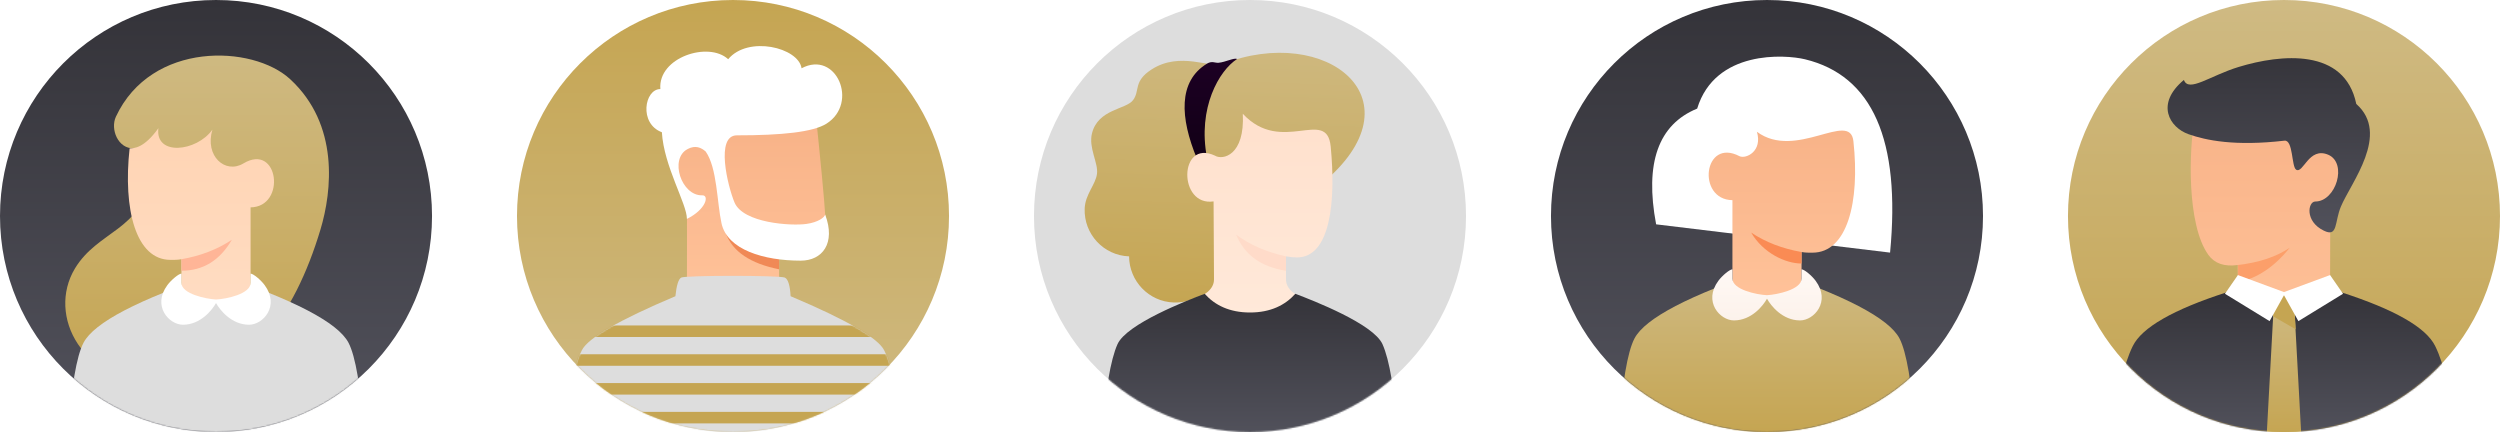
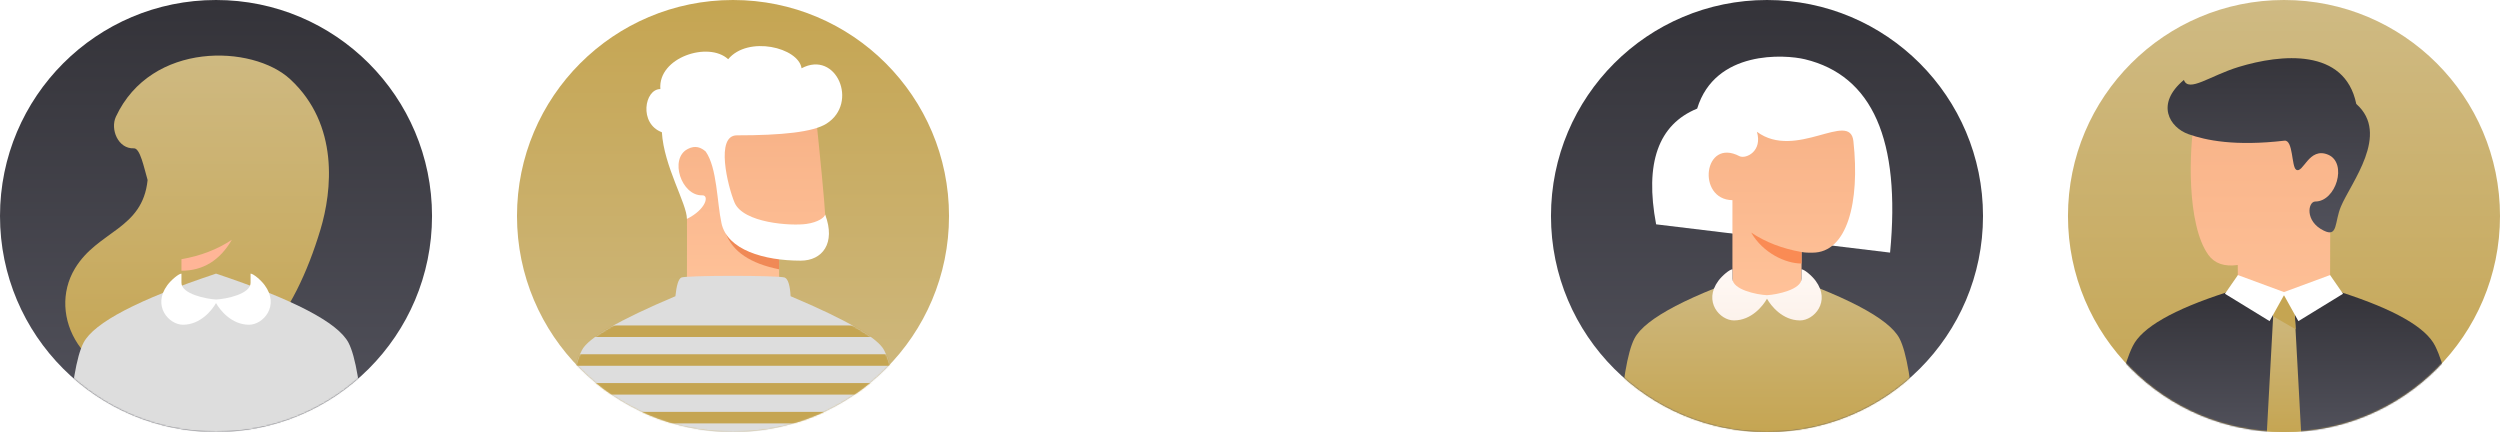
<svg xmlns="http://www.w3.org/2000/svg" xmlns:xlink="http://www.w3.org/1999/xlink" width="1736px" height="300px" viewBox="0 0 1736 300">
  <title>Group 8</title>
  <desc>Created with Sketch.</desc>
  <defs>
    <linearGradient x1="50%" y1="0%" x2="50%" y2="100%" id="linearGradient-1">
      <stop stop-color="#343339" offset="0%" />
      <stop stop-color="#52525C" offset="100%" />
    </linearGradient>
    <circle id="path-2" cx="150" cy="150" r="150" />
    <linearGradient x1="50%" y1="100%" x2="50%" y2="0%" id="linearGradient-4">
      <stop stop-color="#C5A552" offset="0%" />
      <stop stop-color="#CFBA83" offset="100%" />
    </linearGradient>
    <linearGradient x1="50%" y1="0%" x2="50%" y2="100%" id="linearGradient-5">
      <stop stop-color="#FFD4B3" offset="0%" />
      <stop stop-color="#FFDCC2" offset="100%" />
    </linearGradient>
    <linearGradient x1="50%" y1="100%" x2="50%" y2="0%" id="linearGradient-6">
      <stop stop-color="#CFBA83" offset="0%" />
      <stop stop-color="#C5A552" offset="100%" />
    </linearGradient>
    <circle id="path-7" cx="150" cy="150" r="150" />
    <linearGradient x1="50%" y1="0%" x2="50%" y2="100%" id="linearGradient-9">
      <stop stop-color="#F7B186" offset="0%" />
      <stop stop-color="#FFC299" offset="100%" />
    </linearGradient>
    <path d="M225,52.308 C231.347,65.212 236.347,86.546 240,116.308 L0,116.308 C3.655,86.542 8.655,65.209 15,52.308 C19.216,43.735 40.883,31.199 80,14.699 C80.779,7.156 82.112,2.845 84,1.764 C86.832,0.142 152.627,0.142 156,1.764 C158.249,2.845 159.582,7.154 160,14.692 C199.126,31.214 220.792,43.752 225,52.308 Z" id="path-10" />
    <linearGradient x1="50%" y1="100%" x2="50%" y2="0%" id="linearGradient-12">
      <stop stop-color="#C5A552" offset="0%" />
      <stop stop-color="#CFBA83" offset="100%" />
    </linearGradient>
    <circle id="path-13" cx="150" cy="150" r="150" />
    <filter x="-25.9%" y="-18.2%" width="151.8%" height="136.3%" filterUnits="objectBoundingBox" id="filter-15">
      <feOffset dx="0" dy="7" in="SourceAlpha" result="shadowOffsetOuter1" />
      <feGaussianBlur stdDeviation="6" in="shadowOffsetOuter1" result="shadowBlurOuter1" />
      <feColorMatrix values="0 0 0 0 0 0 0 0 0 0 0 0 0 0 0.145 0 0 0 0.04 0" type="matrix" in="shadowBlurOuter1" result="shadowMatrixOuter1" />
      <feMerge>
        <feMergeNode in="shadowMatrixOuter1" />
        <feMergeNode in="SourceGraphic" />
      </feMerge>
    </filter>
    <linearGradient x1="50%" y1="0%" x2="50%" y2="100%" id="linearGradient-16">
      <stop stop-color="#F7B186" offset="0%" />
      <stop stop-color="#FFC299" offset="100%" />
    </linearGradient>
    <path d="M110,160.784 C91.667,174.117 73.333,184.784 55,184.784 C36.667,184.784 18.333,174.117 -1.45519152e-11,160.784 C15.112,156.185 22.777,149.319 22.995,140.187 C22.991,138.559 22.983,136.248 22.972,131.906 C22.971,131.217 22.969,130.511 22.967,129.788 C22.937,118.148 22.888,102.792 22.819,87.188 C8.487,68.611 13.752,46.832 18.244,47.375 C23.754,48.041 71.457,2.774 80.607,0.458 C89.757,-1.859 113,5.625 117,26.5 C121,47.375 122.672,99.993 107.5,121 C103.183,126.978 96.383,129.316 87.103,128.015 C87.09,132.383 87.064,134.835 87,139.784 C87.119,149.333 94.785,156.189 110,160.784 Z" id="path-17" />
    <linearGradient x1="50%" y1="0%" x2="50%" y2="100%" id="linearGradient-19">
      <stop stop-color="#343339" offset="0%" />
      <stop stop-color="#52525C" offset="100%" />
    </linearGradient>
    <linearGradient x1="50%" y1="0%" x2="50%" y2="100%" id="linearGradient-20">
      <stop stop-color="#343339" offset="0%" />
      <stop stop-color="#52525C" offset="100%" />
    </linearGradient>
    <linearGradient x1="50%" y1="100%" x2="50%" y2="0%" id="linearGradient-21">
      <stop stop-color="#C5A552" offset="0%" />
      <stop stop-color="#CFBA83" offset="100%" />
    </linearGradient>
    <path d="M19,5 L24,97 L0,97 L5,5 C8.111,1.667 10.444,0 12,0 C13.556,0 15.889,1.667 19,5 Z" id="path-22" />
    <path d="M20.14,23.692 L4.414,14.606 L5,5 C8.111,1.667 10.444,0 12,0 C13.556,0 15.889,1.667 19,5 L20.14,23.692 L20.14,23.692 Z" id="path-24" />
-     <circle id="path-26" cx="150" cy="150" r="150" />
    <linearGradient x1="50%" y1="100%" x2="50%" y2="0%" id="linearGradient-28">
      <stop stop-color="#C5A552" offset="0%" />
      <stop stop-color="#CFBA83" offset="100%" />
    </linearGradient>
    <linearGradient x1="50%" y1="0%" x2="50%" y2="100%" id="linearGradient-29">
      <stop stop-color="#1D0024" offset="0%" />
      <stop stop-color="#100014" offset="100%" />
    </linearGradient>
    <linearGradient x1="50%" y1="0%" x2="50%" y2="100%" id="linearGradient-30">
      <stop stop-color="#FFE0CC" offset="0%" />
      <stop stop-color="#FFEADB" offset="100%" />
    </linearGradient>
    <path d="M19,115 C19,106 18.694,61.608 18.709,60.858 C-6,64.5 -5.5,17.5 19.5,29 C25,32.5 40.5,29 39,5.45696821e-12 C66,29 97.347,-4.824 100.035,22.738 C103.705,60.373 100.013,99.759 76.624,99.762 C74.385,99.762 71.844,99.508 69,99 C69,104.667 69,111.333 69,115 C69,121.667 75,126.667 87,130 C66.272,149.53 51.606,159.243 43,159.139 C34.394,159.034 20.394,149.321 1,130 C13,126.667 19,121.667 19,115 Z" id="path-31" />
    <linearGradient x1="50%" y1="0%" x2="50%" y2="100%" id="linearGradient-33">
      <stop stop-color="#343339" offset="0%" />
      <stop stop-color="#52525C" offset="100%" />
    </linearGradient>
    <path d="M195,35 C199.837,45.748 203.504,67.415 206,100 L0,100 C2.496,67.415 6.163,45.748 11,35 C17.356,20.877 59.239,4.661 71.513,0 C78.602,7.928 88.756,13 103,13 C117.244,13 127.398,7.928 134.487,0 C146.761,4.661 188.644,20.877 195,35 Z" id="path-34" />
    <circle id="path-36" cx="150" cy="150" r="150" />
    <linearGradient x1="50%" y1="100%" x2="50%" y2="0%" id="linearGradient-38">
      <stop stop-color="#C5A552" offset="0%" />
      <stop stop-color="#CFBA83" offset="100%" />
    </linearGradient>
    <linearGradient x1="50%" y1="0%" x2="50%" y2="100%" id="linearGradient-39">
      <stop stop-color="#F7B186" offset="0%" />
      <stop stop-color="#FFC299" offset="100%" />
    </linearGradient>
    <linearGradient x1="50%" y1="100%" x2="50%" y2="0%" id="linearGradient-40">
      <stop stop-color="#FCF2EB" offset="0%" />
      <stop stop-color="#FFF9F5" offset="100%" />
    </linearGradient>
  </defs>
  <g id="icons" stroke="none" stroke-width="1" fill="none" fill-rule="evenodd">
    <g id="Group-8">
      <g id="User-01a">
        <mask id="mask-3" fill="white">
          <use xlink:href="#path-2" />
        </mask>
        <use id="Mask" fill="url(#linearGradient-1)" fill-rule="nonzero" xlink:href="#path-2" />
        <path d="M51.264,159.5 C43.152,132.559 38.152,86.5 72.264,55 C98.334,30.926 168.764,28.5 193.264,81 C197.354,89.764 191.764,103.5 180.764,103 C176.441,102.803 173.764,116.5 171.264,125 C174.764,159.5 205.946,160.137 221.764,186.5 C241.264,219 217.264,267 159.764,267 C102.264,267 69.302,219.404 51.264,159.5 Z" id="Combined-Shape" fill="url(#linearGradient-4)" mask="url(#mask-3)" transform="translate(136.882, 152.794) scale(-1, 1) translate(-136.882, -152.794) " />
        <path d="M242,238 C246.889,247.333 250.556,269 253,303 L47,303 C49.444,269 53.111,247.333 58,238 C65.333,224 96,208 150,190 C204,208 234.667,224 242,238 Z" id="Rectangle" fill="#DDDDDD" mask="url(#mask-3)" />
-         <path d="M174,202 C165.49,206.667 157.319,209 149.49,209 C141.66,209 133.83,206.667 126,202 L126,180 C123.008,180.534 120.713,180.454 118.358,180.454 C94.371,180.452 85.325,145.511 90,103 C93,103 100,103 110,89 C107.5,108.5 136.5,105.5 147.5,90 C142,108.5 156.5,121 169,113.5 C193.511,98.793 199.021,143.626 174,144 L174,202 Z" id="Mask" fill="url(#linearGradient-5)" mask="url(#mask-3)" />
        <path d="M126,180 C139.333,177.667 151,173.167 161,166.5 C152.667,180.833 141,188 126,188 L126,180 Z" id="Path-2" fill="#FFB597" fill-rule="nonzero" mask="url(#mask-3)" />
        <path d="M150.033,207.975 C157.26,207.648 174,204.108 174,196.46 L174,190 C175.834,190 181.085,194.332 183.786,198 C194.462,212.5 182.62,225.5 172.962,225.5 C160.776,225.5 152.702,215.318 150,210.42 C147.298,215.318 139.224,225.5 127.038,225.5 C117.38,225.5 105.538,212.5 116.214,198 C118.915,194.332 124.166,190 126,190 L126,196.46 C126,204.108 143.192,207.648 150.033,207.975 L150.033,207.975 Z" id="Combined-Shape" fill="#FFFFFF" mask="url(#mask-3)" />
      </g>
      <g id="User-02b-Copy" transform="translate(359, 0)">
        <mask id="mask-8" fill="white">
          <use xlink:href="#path-7" />
        </mask>
        <use id="Mask" fill="url(#linearGradient-6)" fill-rule="nonzero" xlink:href="#path-7" />
        <path d="M182,176 L182,204 L118,204 C118.08,176.401 118.08,153.464 118,135.188 C103.668,116.611 103.668,105 115,93 C122.555,85 153.221,79 207,75 C211.035,113.807 213.368,138.473 214,149 C214.381,155.35 218.5,176 202.5,176 C196.503,176 189.669,176 182,176 Z" id="Mask" fill="url(#linearGradient-9)" mask="url(#mask-8)" />
        <path d="M182,174 C167.333,172.333 155,168.333 145,162 C149.667,174.667 162,183 182,187 L182,174 Z" id="Path-48" fill="#F08956" mask="url(#mask-8)" />
        <path d="M131.02,105.205 C127.84,102.474 123.976,100.636 118.514,103.473 C105.565,110.201 114.159,136.135 128.65,135.629 C133.647,135.454 131.358,145.419 118,152 C118,141.5 102,115.5 100.605,91.828 C84.5,85.833 88.5,61.846 99.558,61.846 C97.789,39.854 133,28.5 146.634,41.116 C160.5,24.5 195.5,33 197.614,47.415 C221.68,34.567 237.5,71.5 214.965,85.833 C205.692,91.73 184,93.978 152.688,93.978 C137.661,93.978 146.303,129.148 151,140.5 C157,155 190.5,157 201,155.5 C209.199,154.329 213.5,151 214,149 C221.5,169 212,181 197,181 C171.5,181 146,173.5 142,155 C138.817,140.277 138.991,116.516 131.02,105.205 Z" id="Combined-Shape" fill="#FFFFFF" mask="url(#mask-8)" />
        <g id="Group-2" mask="url(#mask-8)">
          <g transform="translate(30, 191)">
            <mask id="mask-11" fill="white">
              <use xlink:href="#path-10" />
            </mask>
            <use id="Combined-Shape" stroke="none" fill="#DDDDDD" fill-rule="evenodd" xlink:href="#path-10" />
            <path d="M253,95 L253,103 L-16,103 L-16,95 L253,95 Z M253,75 L253,83 L-16,83 L-16,75 L253,75 Z M253,55 L253,63 L-16,63 L-16,55 L253,55 Z M253,35 L253,43 L-16,43 L-16,35 L253,35 Z" id="Combined-Shape" stroke="none" fill="#C5A552" fill-rule="nonzero" mask="url(#mask-11)" />
          </g>
        </g>
      </g>
      <g id="User-07b-Copy" transform="translate(1436, 0)">
        <mask id="mask-14" fill="white">
          <use xlink:href="#path-13" />
        </mask>
        <use id="Mask" fill="url(#linearGradient-12)" fill-rule="nonzero" xlink:href="#path-13" />
        <g id="Group-10" mask="url(#mask-14)">
          <g transform="translate(69, 33)" id="Group-11">
            <g>
              <g transform="translate(70.5, 100.5) scale(-1, 1) translate(-70.5, -100.5) " id="Group-2">
                <g>
                  <g id="Group-14" filter="url(#filter-15)">
                    <g id="Path-48" transform="translate(5, 16)">
                      <mask id="mask-18" fill="white">
                        <use xlink:href="#path-17" />
                      </mask>
                      <use id="Combined-Shape" fill="url(#linearGradient-16)" xlink:href="#path-17" />
-                       <path d="M87,128 C72.333,126.333 60.333,122.333 51,116 C61.667,129.333 73.667,137.333 87,140 L87,128 Z" fill="#FC9F6A" fill-rule="nonzero" mask="url(#mask-18)" />
                    </g>
                    <path d="M20.5,103.5 C13.61,86.93 -14,53.183 9.799,32.183 C17.799,-6.817 62,-2.5 91.5,6.5 C111.327,12.549 126.299,24.5 129.5,15.5 C149.5,32.183 139.484,48.5 126.299,53.183 C114.332,57.434 94.097,61.683 59.693,57.683 C53.547,56.969 54.834,75.791 51.55,77.827 C46.623,80.88 42.799,61.683 29.291,67.447 C15.784,73.211 23.799,99.937 38.299,99.937 C43.299,99.937 45.799,113.683 32.299,120.183 C22.5,125 24.977,114.267 20.5,103.5 Z" id="Path-22" fill="url(#linearGradient-19)" fill-rule="nonzero" />
                  </g>
                </g>
              </g>
            </g>
          </g>
        </g>
        <g id="Group-23" mask="url(#mask-14)">
          <g transform="translate(30, 191)">
            <path d="M225,49.308 C231.347,62.212 236.347,83.546 240,113.308 L0,113.308 C3.655,83.542 8.655,62.209 15,49.308 C21.345,36.407 43.045,23.973 80.099,12.007 C110.813,24.005 129.608,24.002 159.871,12 C196.943,23.967 218.653,36.403 225,49.308 Z" id="Combined-Shape" fill="url(#linearGradient-20)" fill-rule="nonzero" />
            <g id="Group-22" stroke-width="1" fill="none" fill-rule="evenodd" transform="translate(108, 14)">
              <mask id="mask-23" fill="white">
                <use xlink:href="#path-22" />
              </mask>
              <use id="Mask" fill="url(#linearGradient-21)" fill-rule="nonzero" xlink:href="#path-22" />
              <mask id="mask-25" fill="white">
                <use xlink:href="#path-24" />
              </mask>
              <use id="Combined-Shape" fill="#C5A552" fill-rule="nonzero" xlink:href="#path-24" />
            </g>
            <path d="M152,0 L161,13 L130,32 L120,13.991 L110,32 L79,13 L88,0 L120,11.821 L152,0 Z" id="Combined-Shape" fill="#FFFFFF" fill-rule="evenodd" />
          </g>
        </g>
      </g>
      <g id="User-03C-Copy" transform="translate(718, 0)">
        <mask id="mask-27" fill="white">
          <use xlink:href="#path-26" />
        </mask>
        <use id="Mask" fill="#DDDDDD" xlink:href="#path-26" />
        <g id="Group-7" mask="url(#mask-27)">
          <g transform="translate(32, 32)">
            <path d="M105.75,177.205 C97.595,162.505 78.684,134.212 32.71,93.779 C-36.664,32.765 32.621,-18.392 104.04,12.648 C111.681,15.969 133.575,4.513 153.01,18.071 C165.548,26.817 160.327,33.145 165.094,39.821 C169.861,46.497 189.131,46.79 192.758,63.823 C194.906,73.913 187.625,84.148 188.285,91.708 C188.946,99.269 196.007,106.311 196.007,116.262 C196.007,133.951 181.689,148.29 164.026,148.29 C163.33,165.468 149.241,179.216 131.947,179.216 C126.428,179.216 121.235,177.816 116.704,175.351 C111.828,179.539 107.725,180.766 105.75,177.205 Z" id="Combined-Shape" fill="url(#linearGradient-28)" fill-rule="evenodd" transform="translate(100.007, 91.297) scale(-1, 1) rotate(-2) translate(-100.007, -91.297) " />
            <path d="M109,9 C96.684,16.901 81.447,42.81 88.135,77.591 C89.595,85.18 85.036,87.452 81.135,78.091 C69.368,49.85 68.005,24.381 88.134,12.198 C91.635,10.091 93.635,11.798 96.135,11.591 C100.89,11.197 107.292,7.828 109,9 Z" id="Path-4" fill="url(#linearGradient-29)" fill-rule="nonzero" />
            <g id="Group-6" stroke-width="1" fill="none" fill-rule="evenodd" transform="translate(74, 47)">
              <mask id="mask-32" fill="white">
                <use xlink:href="#path-31" />
              </mask>
              <use id="Mask" fill="url(#linearGradient-30)" xlink:href="#path-31" />
              <path d="M34.257,98.394 C47.9,95.931 59.614,91.304 69.397,84.511 C63.154,98.368 51.334,106.328 33.939,108.389 L34.257,98.394 Z" id="Path-2" fill="#FFDBC9" style="mix-blend-mode: multiply;" mask="url(#mask-32)" transform="translate(51.668, 96.45) scale(-1, 1) rotate(-2) translate(-51.668, -96.45) " />
            </g>
            <g id="Combined-Shape" stroke-width="1" fill="none" fill-rule="evenodd" transform="translate(15, 172)">
              <g>
                <mask id="mask-35" fill="white">
                  <use xlink:href="#path-34" />
                </mask>
                <use id="Mask" fill="url(#linearGradient-33)" fill-rule="nonzero" xlink:href="#path-34" />
              </g>
            </g>
          </g>
        </g>
      </g>
      <g id="User-04a-Copy" transform="translate(1227, 150) scale(-1, 1) translate(-1227, -150) translate(1077, 0)">
        <mask id="mask-37" fill="white">
          <use xlink:href="#path-36" />
        </mask>
        <use id="Mask" fill="url(#linearGradient-1)" fill-rule="nonzero" transform="translate(150, 150) scale(-1, 1) translate(-150, -150) " xlink:href="#path-36" />
        <path d="M242,235 C246.889,244.333 250.556,266 253,300 L47,300 C49.444,266 53.111,244.333 58,235 C65.333,221 96,205 150,187 C204,205 234.667,221 242,235 Z" id="Rectangle" fill="url(#linearGradient-38)" mask="url(#mask-37)" transform="translate(150, 243.5) scale(-1, 1) translate(-150, -243.5) " />
        <path d="M228.191,175.411 L65.734,155.778 C57.724,113.259 67.224,86.47 94.234,75.411 C106.72,34.5 155.317,37.828 169.092,41.163 C215.967,52.513 235.667,97.263 228.191,175.411 Z" id="Combined-Shape" fill="#FFFFFF" mask="url(#mask-37)" transform="translate(146.36, 107.372) scale(-1, 1) translate(-146.36, -107.372) " />
        <path d="M105.303,199 L105.303,139 C80.282,138.626 85.162,95.268 110.303,108.5 C114.803,110.5 126.303,105 122.303,91.5 C149.303,111.5 186.928,76.399 189.303,98 C193.978,140.511 184.933,175.452 160.945,175.454 C158.59,175.454 156.295,175.534 153.303,175 L153.303,199 C145.473,203.667 137.643,206 129.814,206 C121.984,206 113.814,203.667 105.303,199 Z" id="Mask" fill="url(#linearGradient-39)" mask="url(#mask-37)" transform="translate(139.652, 148.341) scale(-1, 1) translate(-139.652, -148.341) " />
        <path d="M161,175 L161,183 C150,183 134.333,175.833 126,161.5 C136,168.167 147.667,172.667 161,175 Z" id="Path-2" fill="#FA8B54" mask="url(#mask-37)" transform="translate(143.5, 172.25) scale(-1, 1) translate(-143.5, -172.25) " />
        <path d="M149.967,204.975 C156.808,204.648 174,201.108 174,193.46 L174,187 C175.834,187 181.085,191.332 183.786,195 C194.462,209.5 182.62,222.5 172.962,222.5 C160.776,222.5 152.702,212.318 150,207.42 C147.298,212.318 139.224,222.5 127.038,222.5 C117.38,222.5 105.538,209.5 116.214,195 C118.915,191.332 124.166,187 126,187 L126,193.46 C126,201.108 142.74,204.648 149.967,204.975 L149.967,204.975 Z" id="Combined-Shape" fill="url(#linearGradient-40)" mask="url(#mask-37)" transform="translate(150, 204.75) scale(-1, 1) translate(-150, -204.75) " />
      </g>
    </g>
  </g>
</svg>